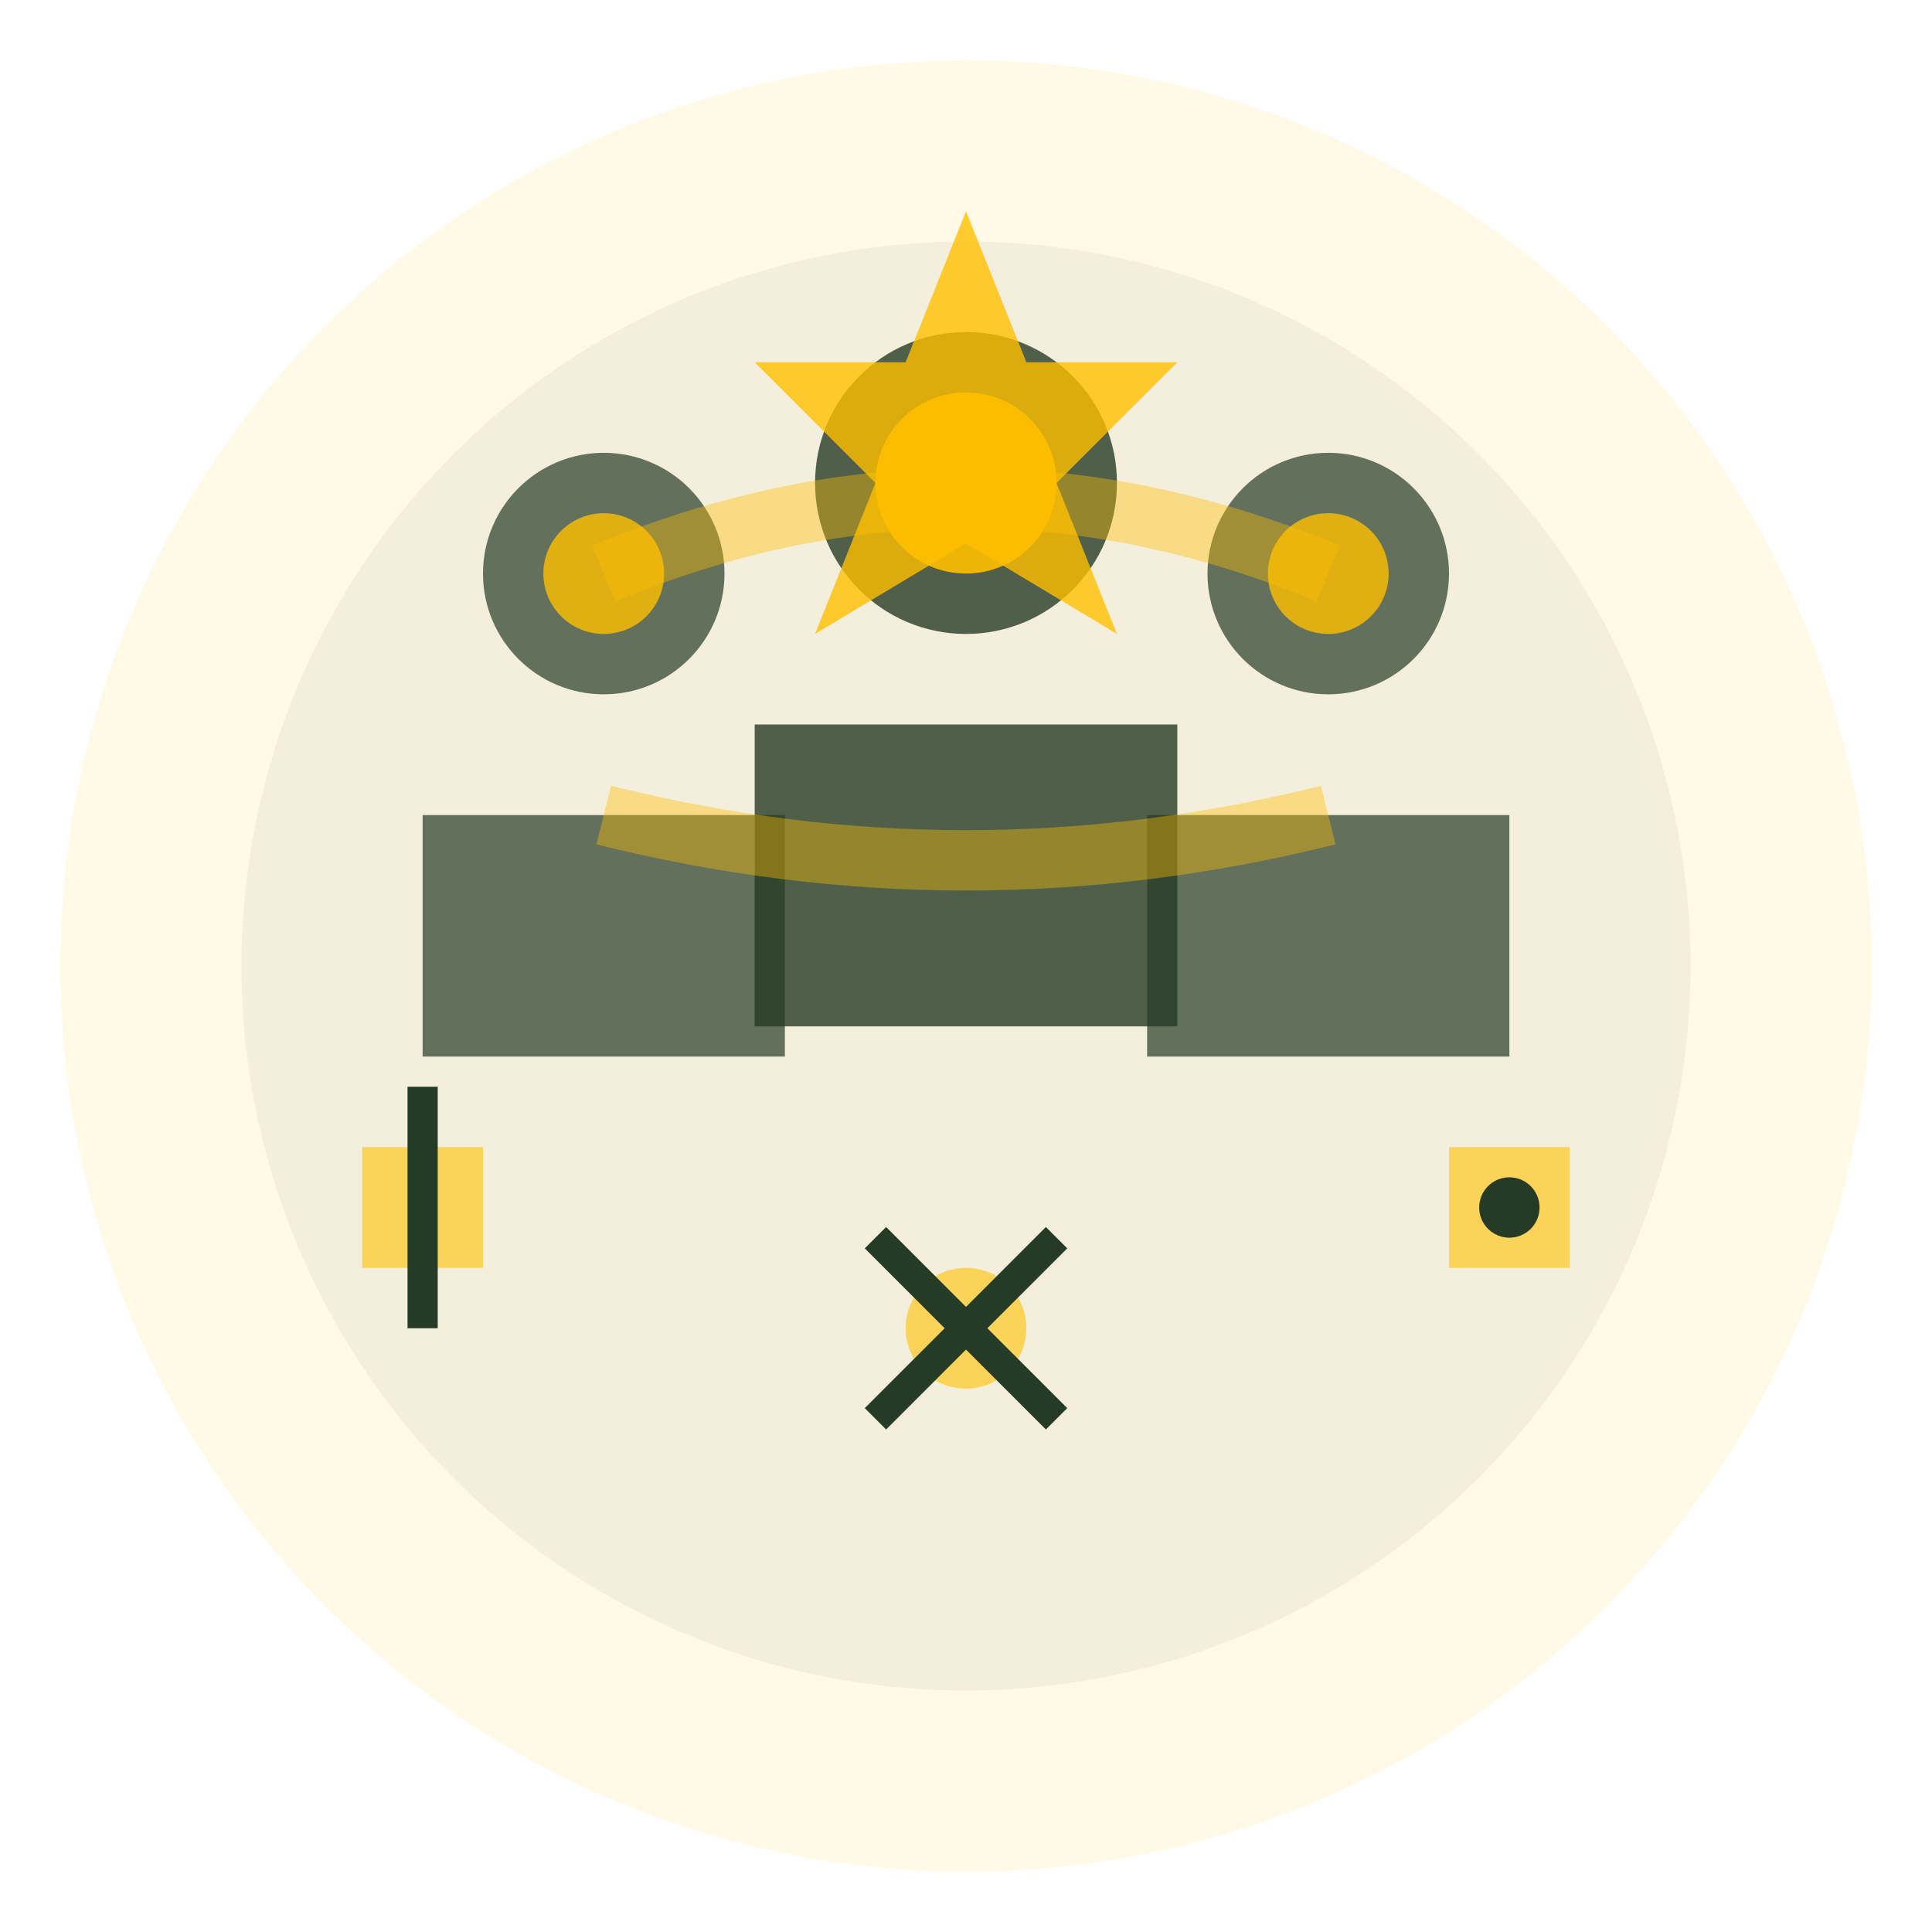
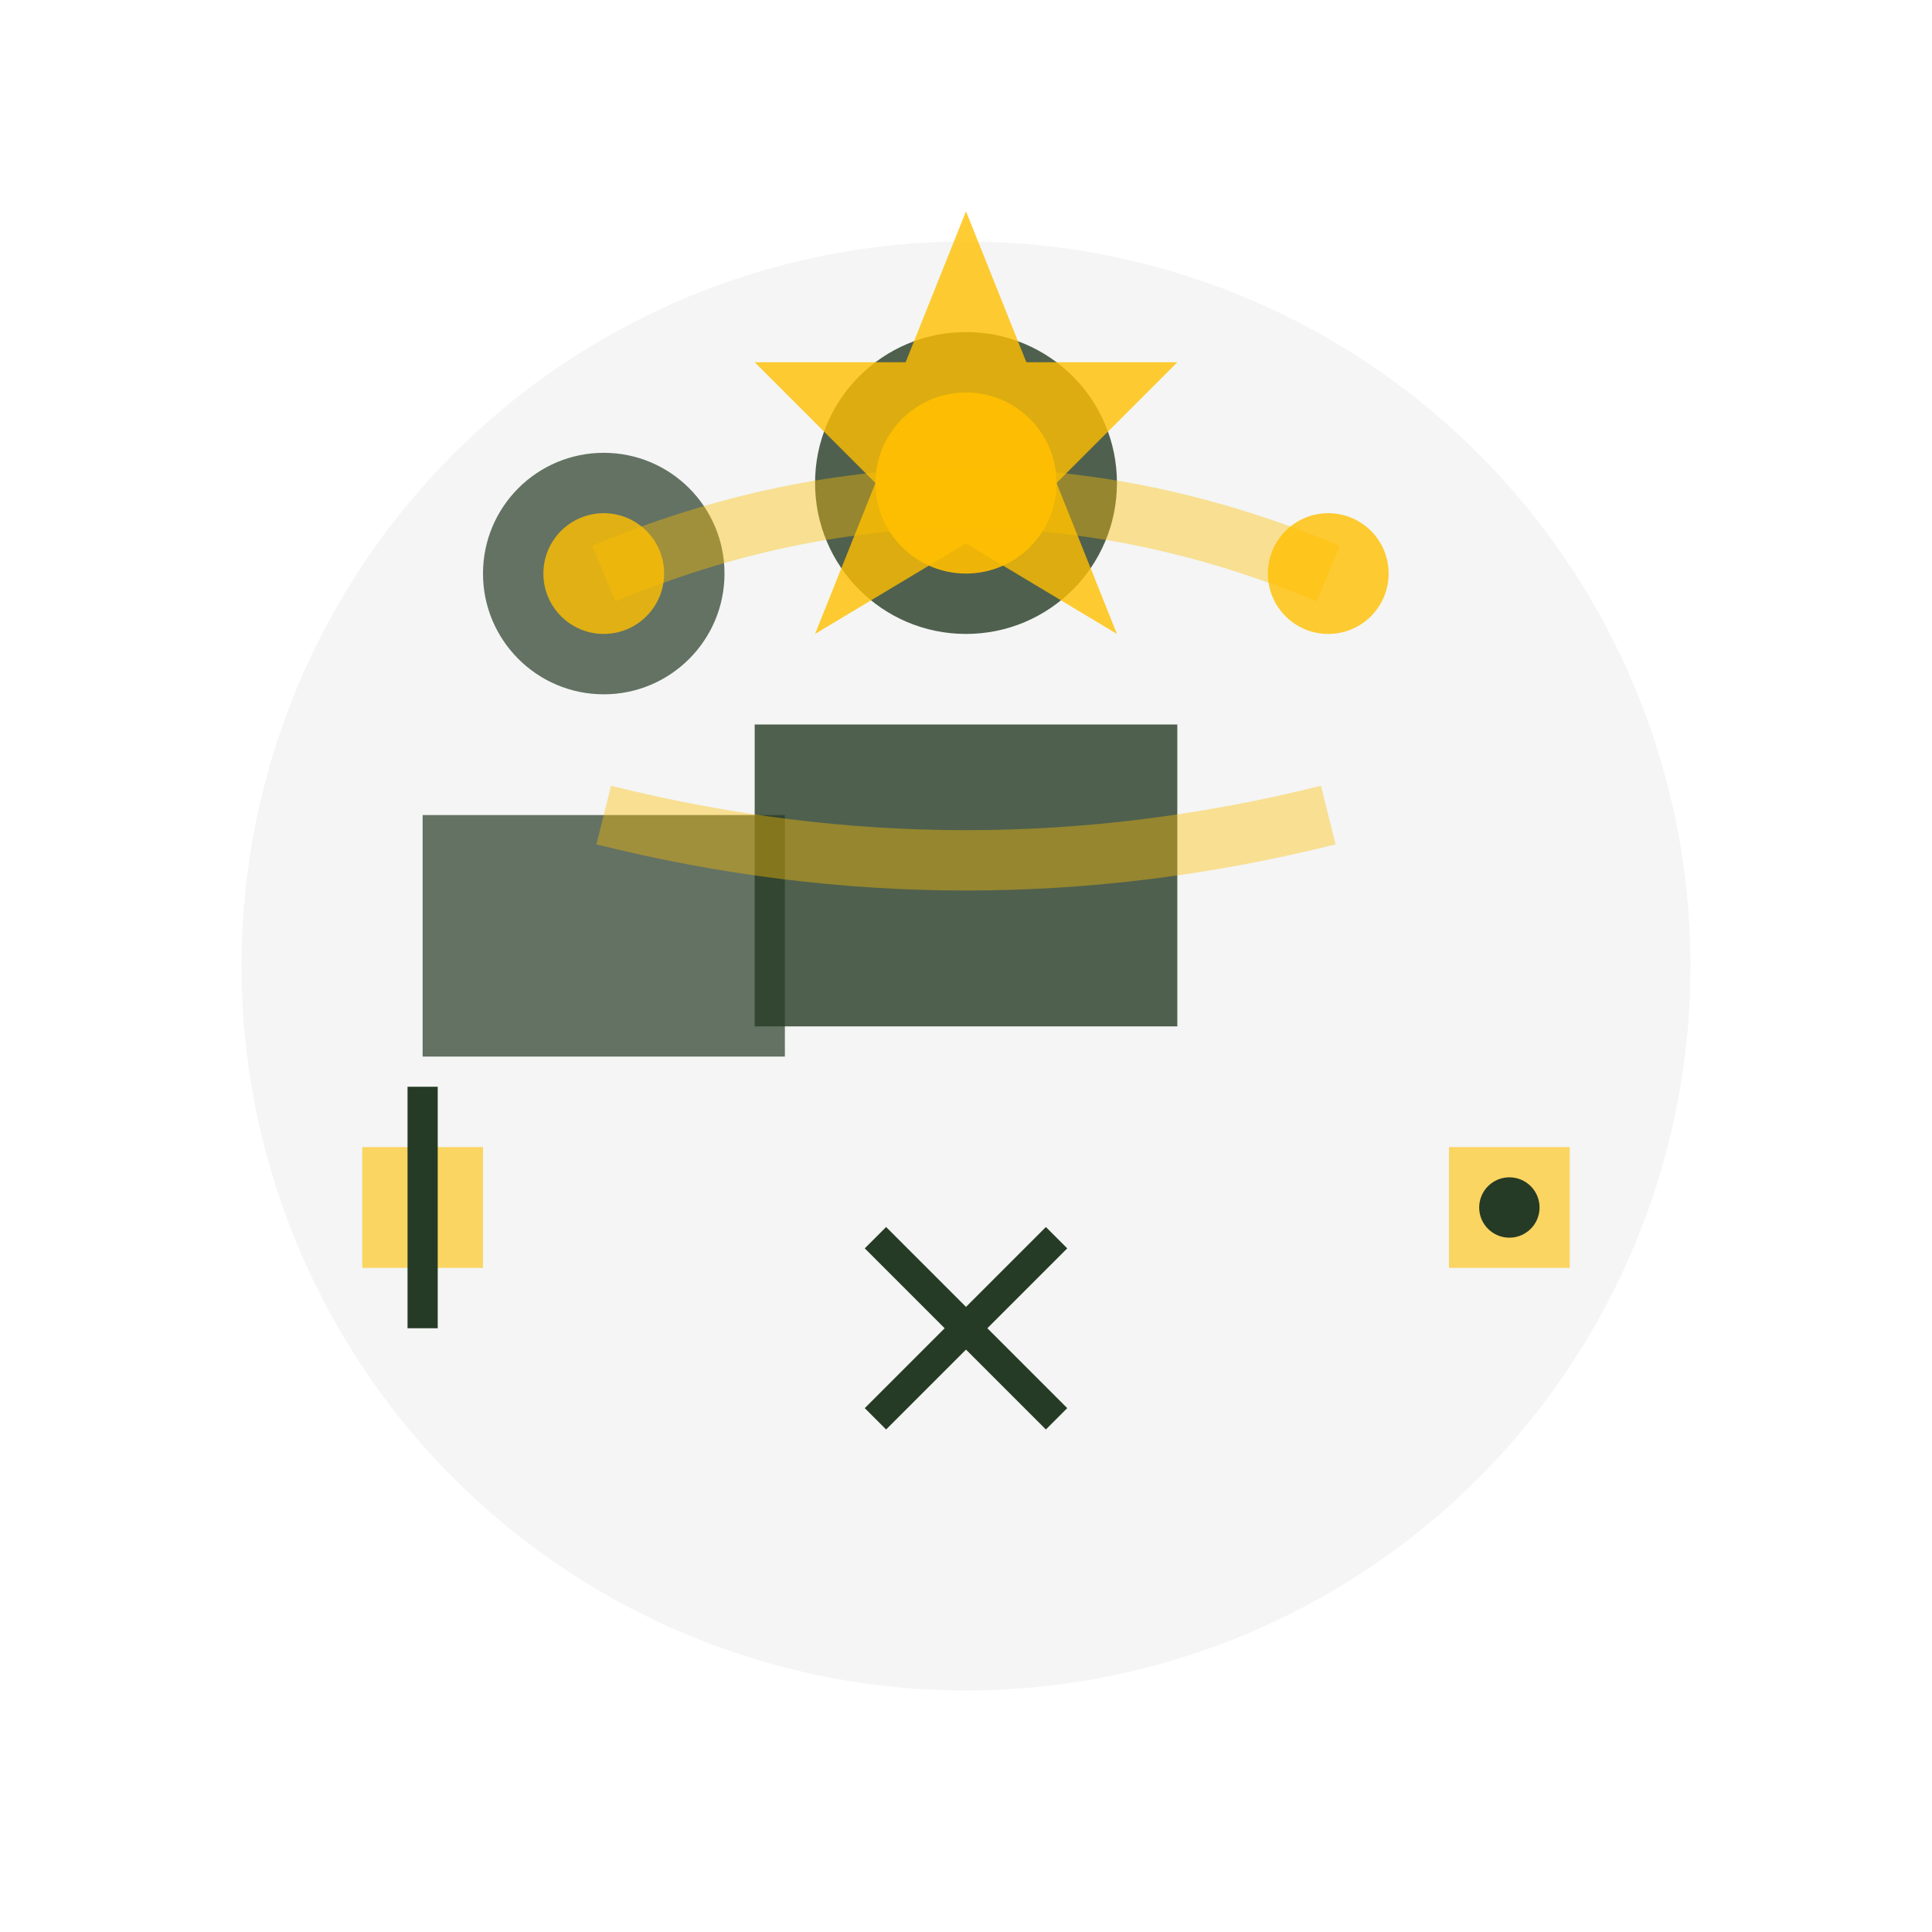
<svg xmlns="http://www.w3.org/2000/svg" width="64" height="64" viewBox="0 0 64 64" fill="none">
-   <circle cx="32" cy="32" r="30" fill="#ffbf00" opacity="0.1" />
  <circle cx="32" cy="32" r="24" fill="#263b25" opacity="0.05" />
  <g transform="translate(32,32)">
    <g transform="translate(-12,-5)">
      <circle cx="0" cy="-8" r="4" fill="#263b25" opacity="0.7" />
      <path d="M-6,0 L6,0 L6,8 L-6,8 Z" fill="#263b25" opacity="0.7" />
      <circle cx="0" cy="-8" r="2" fill="#ffbf00" opacity="0.8" />
    </g>
    <g transform="translate(0,-8)">
      <circle cx="0" cy="-8" r="5" fill="#263b25" opacity="0.8" />
      <path d="M-7,0 L7,0 L7,10 L-7,10 Z" fill="#263b25" opacity="0.8" />
      <circle cx="0" cy="-8" r="3" fill="#ffbf00" opacity="0.9" />
    </g>
    <g transform="translate(12,-5)">
-       <circle cx="0" cy="-8" r="4" fill="#263b25" opacity="0.7" />
-       <path d="M-6,0 L6,0 L6,8 L-6,8 Z" fill="#263b25" opacity="0.7" />
      <circle cx="0" cy="-8" r="2" fill="#ffbf00" opacity="0.8" />
    </g>
    <path d="M-12,-13 Q0,-18 12,-13" stroke="#ffbf00" stroke-width="2" fill="none" opacity="0.4" />
    <path d="M-12,-5 Q0,-2 12,-5" stroke="#ffbf00" stroke-width="2" fill="none" opacity="0.4" />
    <g transform="translate(-18,8)">
      <path d="M-2,-2 L2,-2 L2,2 L-2,2 Z" fill="#ffbf00" opacity="0.6" />
      <path d="M0,-4 L0,4" stroke="#263b25" stroke-width="1" />
    </g>
    <g transform="translate(0,12)">
-       <circle cx="0" cy="0" r="2" fill="#ffbf00" opacity="0.6" />
      <path d="M-3,-3 L3,3 M-3,3 L3,-3" stroke="#263b25" stroke-width="1" />
    </g>
    <g transform="translate(18,8)">
      <path d="M-2,-2 L2,-2 L2,2 L-2,2 Z" fill="#ffbf00" opacity="0.6" />
      <circle cx="0" cy="0" r="1" fill="#263b25" />
    </g>
    <path d="M0,-25 L2,-20 L7,-20 L3,-16 L5,-11 L0,-14 L-5,-11 L-3,-16 L-7,-20 L-2,-20 Z" fill="#ffbf00" opacity="0.8" />
  </g>
</svg>